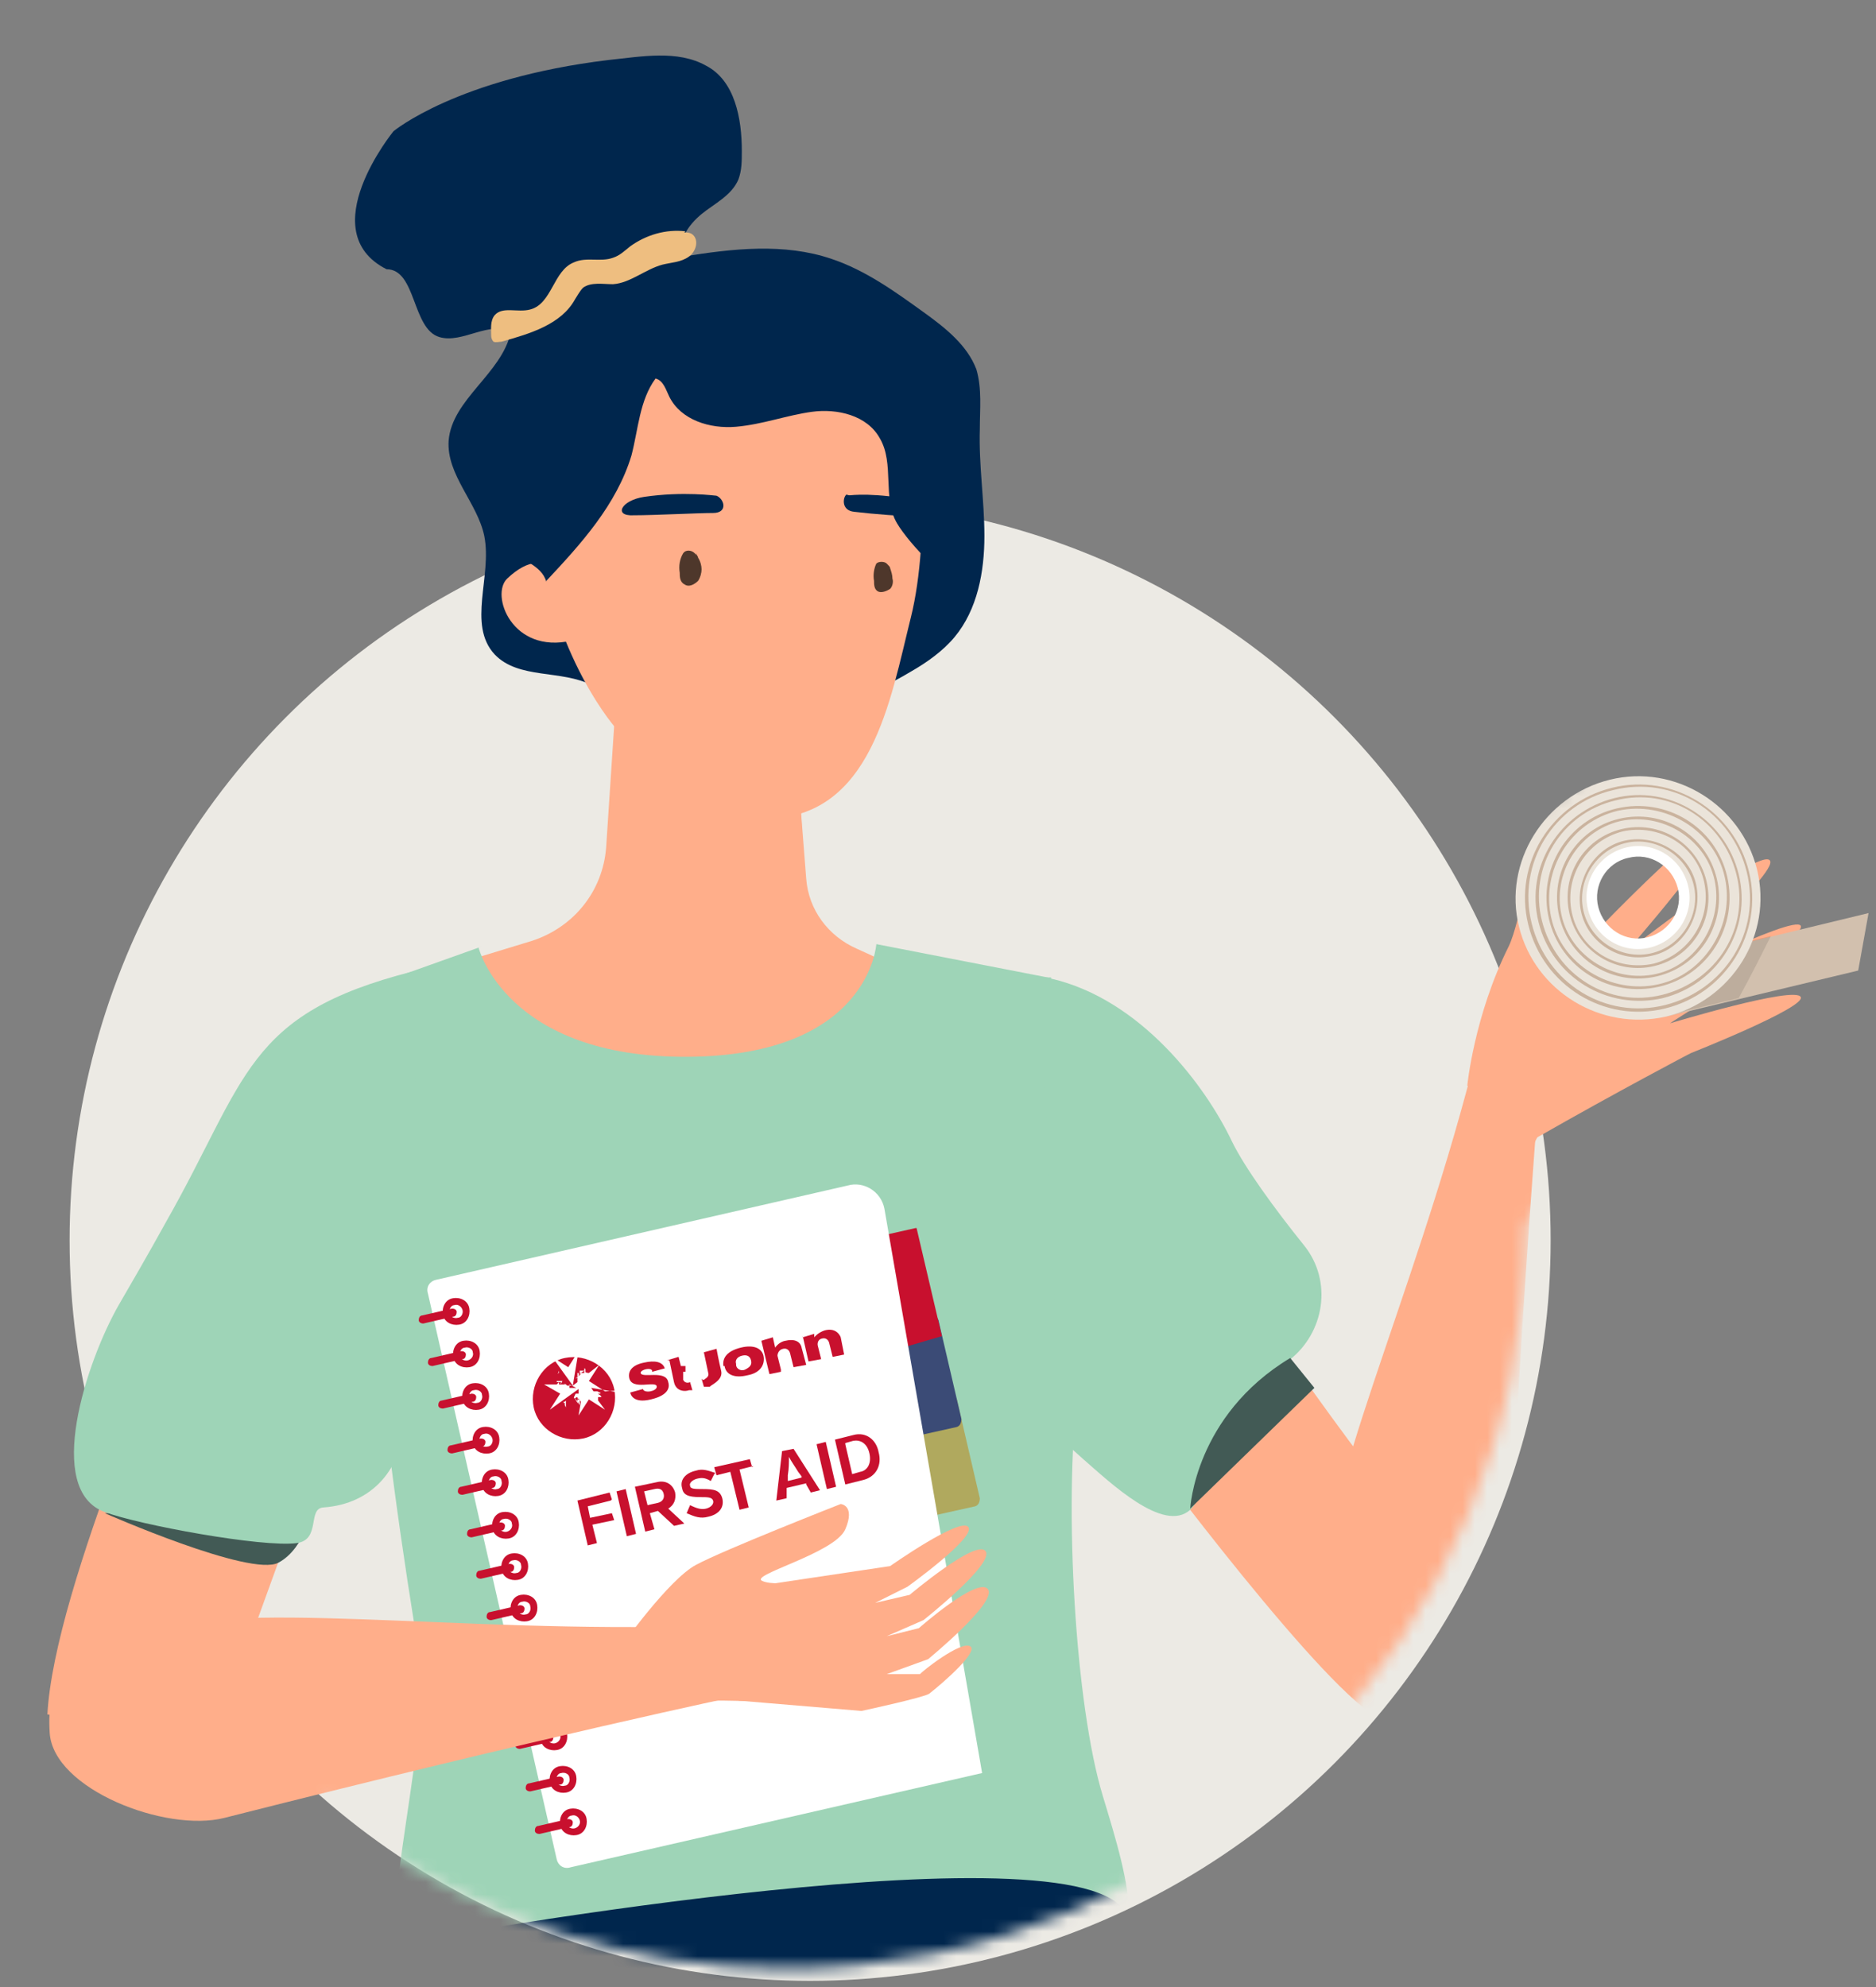
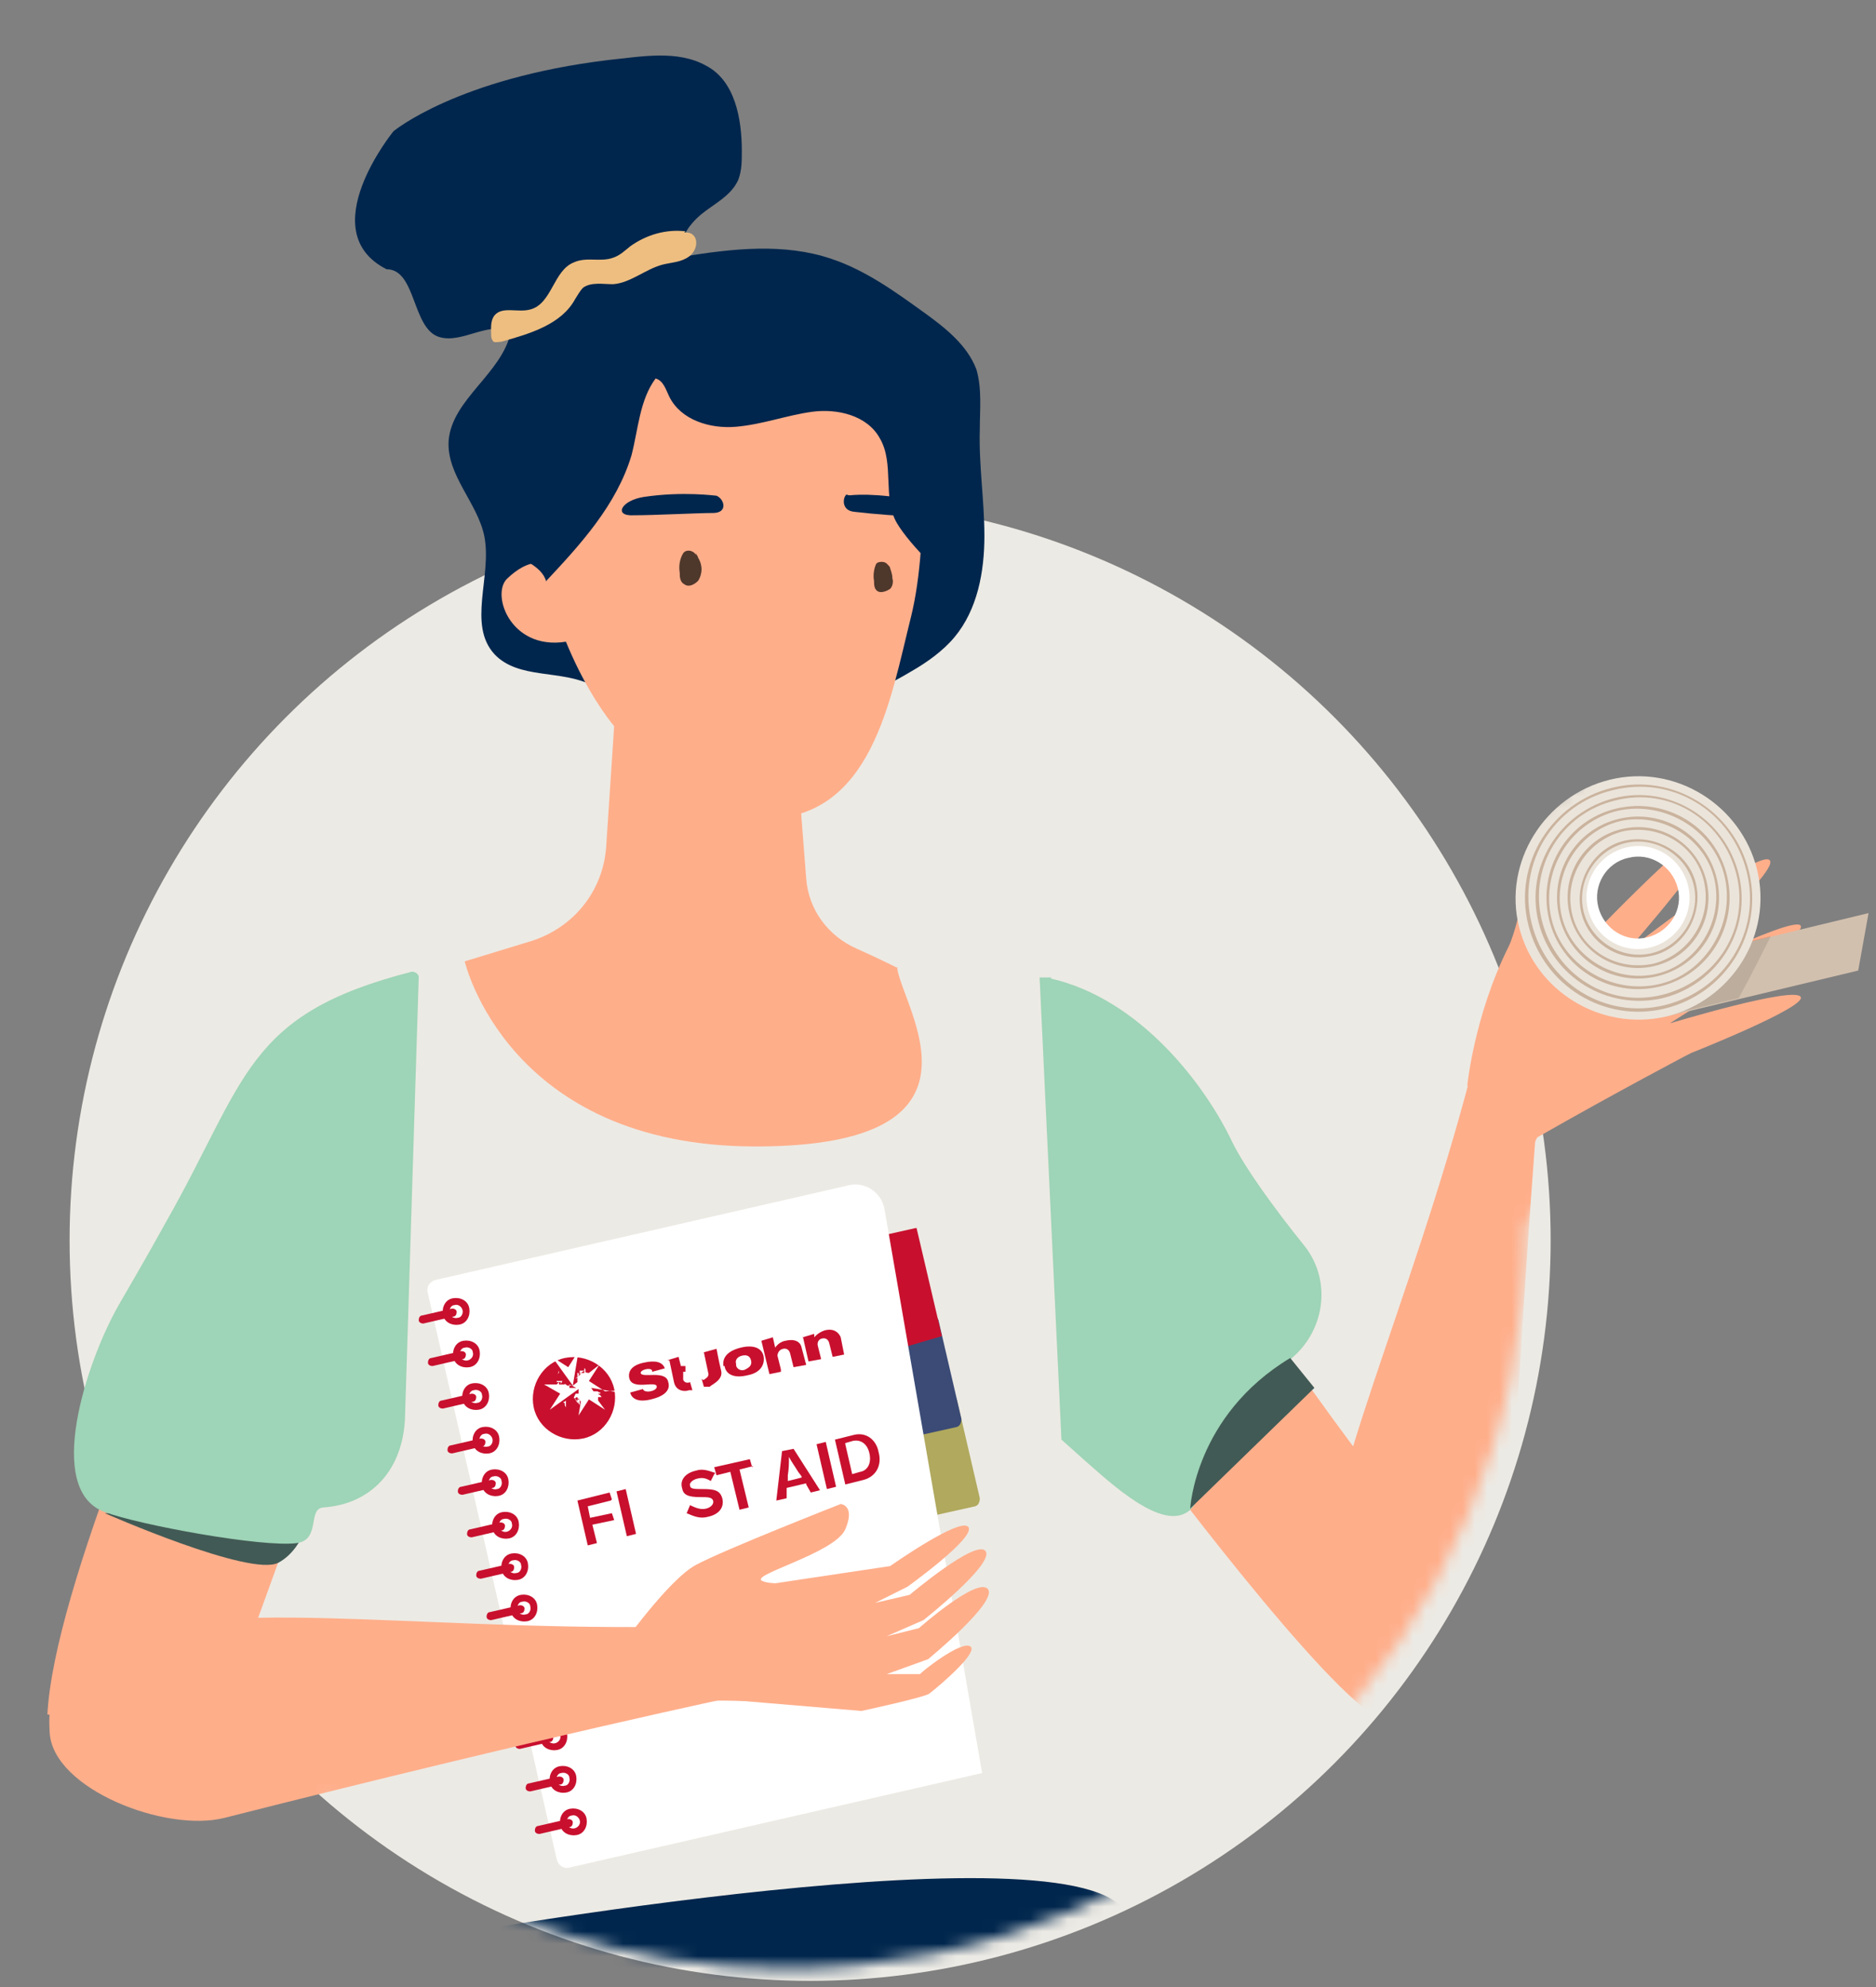
<svg xmlns="http://www.w3.org/2000/svg" width="152" height="161" viewBox="0 0 152 161" fill="none">
  <rect x="0" y="0" width="152" height="161" fill="#808080" stroke="none" />
  <g clip-path="url(#clip0_1_477)">
    <circle cx="65.639" cy="100.5" r="60" fill="#ECEAE4" />
    <mask id="mask0_1_477" style="mask-type:alpha" maskUnits="userSpaceOnUse" x="1" y="-2" width="155" height="162">
      <path d="M123.639 99.5C123.639 132.637 96.776 159.5 63.639 159.5C50.798 159.5 38.898 155.466 29.139 148.596C24.499 145.329 27.639 143 24.639 150.5C18.892 143.331 3.113 157.91 1.139 148.596C0.285 144.564 3.639 103.787 3.639 99.5C3.639 78.303 14.631 59.674 31.226 49C40.574 42.988 10.699 1 22.639 1C99.139 -12 78.827 40.976 85.639 43.662C98.667 48.799 109.464 58.363 116.178 70.5C117.422 72.749 140.688 52.086 141.639 54.5C142.88 57.648 159.532 69.836 155.139 78.5C150.025 88.588 123.639 95.322 123.639 99.5Z" fill="#C8102E" />
    </mask>
    <g mask="url(#mask0_1_477)">
      <path d="M119.258 86.745C114.321 105.748 106.775 121.398 107.614 128.664C108.452 135.93 108.266 137.607 112.365 139.284C116.463 140.961 121.866 134.253 122.146 129.223C123.45 102.395 124.847 86.745 124.847 86.745H119.258Z" fill="#FFAE8A" />
      <path d="M116.184 98.203L120.842 82.553C120.842 82.553 128.853 75.194 130.064 75.846C131.275 76.498 136.957 85.347 136.957 85.347C136.957 85.347 131.089 88.421 124.568 92.148C124.475 92.148 120.748 100.438 120.748 100.438L116.184 98.203Z" fill="#FFAE8A" />
      <path d="M118.885 87.956C118.885 87.956 119.444 82.273 122.239 76.684C123.264 74.541 123.916 68.579 125.22 69.418C126.617 70.163 124.754 77.243 125.22 77.615C125.686 77.988 129.225 76.032 129.225 76.032L125.872 81.621L118.978 88.049L118.885 87.956Z" fill="#FFAE8A" />
      <path d="M31.32 21.816C33.742 21.816 33.369 26.66 35.605 27.312C37.468 27.871 39.704 25.915 41.381 26.939C40.636 30.293 36.63 32.342 36.35 35.696C36.164 38.49 38.679 40.726 39.238 43.428C39.89 46.688 37.841 50.601 40.077 53.023C42.033 55.072 45.48 54.234 47.995 55.538C49.019 56.097 49.765 56.935 50.23 58.053C58.148 59.916 66.812 58.612 73.799 54.42C75.103 53.675 76.407 52.743 77.338 51.625C79.201 49.39 79.76 46.316 79.76 43.428C79.76 40.54 79.295 37.652 79.388 34.764C79.388 33.181 79.574 31.504 79.108 29.92C78.363 27.964 76.593 26.567 74.916 25.356C72.588 23.679 70.165 21.909 67.371 20.977C63.551 19.673 59.359 20.139 55.354 20.791C54.795 19.58 55.82 18.183 56.844 17.344C57.869 16.506 59.266 15.854 59.825 14.55C60.105 13.805 60.105 13.059 60.105 12.221C60.105 9.613 59.546 6.539 57.217 5.327C54.888 4.023 52 4.582 49.299 4.862C37.002 6.352 31.879 10.637 31.879 10.637C31.879 10.637 25.265 18.742 31.32 21.816Z" fill="#00264D" />
      <path d="M72.774 78.454C72.774 78.454 71.097 77.615 69.42 76.87C67.091 75.845 65.508 73.703 65.321 71.188L64.017 54.513L50.137 53.116L49.112 68.672C48.833 72.212 46.504 75.1 43.151 76.218L37.654 77.895C37.654 77.895 41.101 92.893 61.222 92.893C81.344 92.893 73.053 81.621 72.68 78.361L72.774 78.454Z" fill="#FFAE8A" />
      <path d="M64.763 63.828L65.228 71.281C65.228 71.281 53.305 71.747 50.044 59.264C46.784 46.781 64.763 63.828 64.763 63.828Z" fill="#FFAE8A" />
      <path d="M46.132 47.899C46.132 47.899 44.641 43.521 41.101 46.874C39.704 48.179 41.474 53.023 46.318 51.905C46.318 51.905 47.808 50.88 46.132 47.992V47.899Z" fill="#FFAE8A" />
      <path d="M55.447 18.835C55.633 18.835 55.82 18.835 56.006 18.928C56.658 19.301 56.472 20.326 55.82 20.791C55.168 21.257 54.422 21.257 53.677 21.443C52.28 21.816 51.069 22.934 49.672 23.027C48.833 23.027 47.902 22.841 47.249 23.306C46.97 23.586 46.784 23.959 46.597 24.238C45.48 26.287 42.964 27.033 40.636 27.685C40.449 27.685 40.17 27.778 39.983 27.685C39.89 27.592 39.797 27.405 39.797 27.219C39.797 26.66 39.704 26.008 40.077 25.542C40.729 24.797 41.94 25.356 42.964 25.076C44.734 24.611 44.828 21.909 46.504 21.257C47.529 20.791 48.647 21.257 49.672 20.884C50.23 20.698 50.603 20.326 51.069 19.953C52.373 19.021 53.957 18.556 55.54 18.742L55.447 18.835Z" fill="#EEBE80" />
-       <path d="M38.772 76.777C38.772 76.777 41.008 85.72 55.727 85.627C70.445 85.534 71.004 76.498 71.004 76.498L84.884 79.199C84.884 79.199 88.424 103.233 87.306 112.735C86.188 122.236 87.12 138.166 89.355 145.525C91.591 152.884 93.454 159.032 87.492 161.734C81.53 164.435 79.015 167.696 70.724 167.51C62.434 167.416 58.521 164.063 50.51 165.087C42.592 166.205 35.791 168.068 32.717 163.597C29.643 159.032 35.046 140.867 34.022 134.346C32.904 127.826 30.761 113.573 30.202 103.792C29.55 94.011 27.035 80.969 27.035 80.969L39.052 76.684L38.772 76.777Z" fill="#9ED4B7" />
      <path d="M73.519 113.759L76.873 113.014C77.152 113.014 77.431 113.107 77.525 113.387L79.388 121.398C79.388 121.678 79.294 121.957 79.015 122.05L75.661 122.795L73.612 113.759H73.519Z" fill="#B0A95E" />
      <path d="M72.029 107.332L75.382 106.586C75.662 106.586 75.941 106.68 76.034 106.959L77.897 114.97C77.897 115.25 77.804 115.529 77.525 115.622L74.171 116.368L72.122 107.332H72.029Z" fill="#3B4B76" />
      <path d="M72.494 109.381L70.445 100.345L74.171 99.507H74.264L76.314 108.263" fill="#C8102E" />
      <path d="M71.656 97.923C71.376 96.526 69.979 95.687 68.675 96.06L35.326 103.699C34.86 103.792 34.487 104.258 34.674 104.816L45.107 150.648C45.2 151.114 45.666 151.487 46.225 151.301L79.574 143.662" fill="white" />
      <path d="M37.189 107.332C36.63 107.425 35.978 107.145 35.885 106.493C35.792 105.934 36.071 105.282 36.723 105.189C37.282 105.096 37.934 105.375 38.027 106.027C38.12 106.586 37.841 107.238 37.189 107.332ZM36.816 105.748C36.537 105.748 36.35 106.121 36.444 106.4C36.444 106.68 36.816 106.866 37.096 106.773C37.375 106.773 37.562 106.4 37.468 106.121C37.375 105.841 37.096 105.655 36.816 105.748Z" fill="#C8102E" />
      <path d="M34.301 107.239L36.723 106.68C36.909 106.68 37.002 106.493 37.002 106.307C37.002 106.121 36.816 106.028 36.63 106.028L34.208 106.587C34.021 106.587 33.928 106.773 33.928 106.959C33.928 107.145 34.114 107.239 34.301 107.239Z" fill="#C8102E" />
      <path d="M38.027 110.778C37.468 110.872 36.816 110.592 36.723 109.94C36.63 109.381 36.909 108.729 37.561 108.636C38.12 108.543 38.772 108.822 38.866 109.474C38.959 110.033 38.679 110.685 38.027 110.778ZM37.655 109.195C37.375 109.195 37.189 109.567 37.282 109.847C37.282 110.126 37.655 110.313 37.934 110.219C38.214 110.126 38.4 109.847 38.307 109.567C38.307 109.288 37.934 109.102 37.655 109.195Z" fill="#C8102E" />
      <path d="M35.046 110.685L37.468 110.126C37.655 110.126 37.748 109.94 37.748 109.754C37.748 109.567 37.562 109.474 37.375 109.474L34.953 110.033C34.767 110.033 34.674 110.219 34.674 110.406C34.674 110.592 34.86 110.685 35.046 110.685Z" fill="#C8102E" />
      <path d="M38.772 114.225C38.213 114.318 37.561 114.039 37.468 113.387C37.375 112.828 37.654 112.176 38.306 112.082C38.865 111.989 39.517 112.269 39.611 112.921C39.704 113.48 39.424 114.132 38.772 114.225ZM38.4 112.641C38.12 112.641 37.934 113.014 38.027 113.293C38.027 113.573 38.4 113.759 38.679 113.666C38.959 113.666 39.145 113.293 39.052 113.014C39.052 112.734 38.679 112.548 38.4 112.641Z" fill="#C8102E" />
      <path d="M35.885 114.132L38.307 113.573C38.493 113.573 38.586 113.387 38.586 113.2C38.586 113.014 38.4 112.921 38.214 112.921L35.791 113.48C35.605 113.48 35.512 113.666 35.512 113.852C35.512 114.039 35.698 114.132 35.885 114.132Z" fill="#C8102E" />
      <path d="M39.611 117.765C39.052 117.858 38.4 117.579 38.307 116.927C38.214 116.368 38.493 115.716 39.145 115.622C39.704 115.529 40.356 115.809 40.449 116.461C40.543 117.02 40.263 117.672 39.611 117.765ZM39.238 116.181C38.959 116.181 38.773 116.554 38.866 116.833C38.866 117.113 39.238 117.299 39.518 117.206C39.797 117.206 39.984 116.833 39.891 116.554C39.797 116.275 39.518 116.088 39.238 116.181Z" fill="#C8102E" />
      <path d="M36.63 117.765L39.052 117.206C39.238 117.206 39.331 117.02 39.331 116.833C39.331 116.647 39.145 116.554 38.959 116.554L36.537 117.113C36.35 117.113 36.257 117.299 36.257 117.486C36.257 117.672 36.443 117.765 36.63 117.765Z" fill="#C8102E" />
      <path d="M40.356 121.212C39.797 121.305 39.145 121.025 39.052 120.373C38.959 119.814 39.238 119.162 39.89 119.069C40.449 118.976 41.101 119.255 41.194 119.907C41.288 120.466 41.008 121.118 40.356 121.212ZM39.983 119.628C39.704 119.628 39.518 120.001 39.611 120.28C39.704 120.559 39.983 120.746 40.263 120.653C40.542 120.653 40.729 120.28 40.636 120.001C40.636 119.721 40.263 119.535 39.983 119.628Z" fill="#C8102E" />
      <path d="M37.468 121.118L39.891 120.56C40.077 120.56 40.17 120.373 40.17 120.187C40.17 120.001 39.984 119.907 39.797 119.907L37.375 120.466C37.189 120.466 37.096 120.653 37.096 120.839C37.096 121.025 37.282 121.118 37.468 121.118Z" fill="#C8102E" />
      <path d="M41.194 124.659C40.635 124.752 39.983 124.472 39.89 123.82C39.797 123.261 40.077 122.609 40.729 122.516C41.288 122.423 41.94 122.702 42.033 123.354C42.126 123.913 41.846 124.565 41.194 124.659ZM40.822 123.075C40.542 123.075 40.356 123.448 40.449 123.727C40.449 124.006 40.822 124.193 41.101 124.1C41.381 124.006 41.567 123.727 41.474 123.448C41.474 123.168 41.101 122.982 40.822 123.075Z" fill="#C8102E" />
      <path d="M38.214 124.565L40.636 124.006C40.822 124.006 40.915 123.82 40.915 123.634C40.915 123.447 40.729 123.354 40.542 123.354L38.12 123.913C37.934 123.913 37.841 124.099 37.841 124.286C37.841 124.472 38.027 124.565 38.214 124.565Z" fill="#C8102E" />
      <path d="M41.94 128.012C41.381 128.105 40.729 127.826 40.636 127.174C40.543 126.615 40.822 125.963 41.474 125.87C42.033 125.776 42.685 126.056 42.778 126.708C42.871 127.267 42.592 127.919 41.94 128.012ZM41.567 126.428C41.288 126.428 41.102 126.801 41.195 127.081C41.195 127.36 41.567 127.546 41.847 127.453C42.126 127.453 42.312 127.081 42.219 126.801C42.219 126.522 41.847 126.335 41.567 126.428Z" fill="#C8102E" />
      <path d="M38.959 127.919L41.381 127.36C41.567 127.36 41.66 127.174 41.66 126.987C41.66 126.801 41.474 126.708 41.287 126.708L38.865 127.267C38.679 127.267 38.586 127.453 38.586 127.639C38.586 127.826 38.772 127.919 38.959 127.919Z" fill="#C8102E" />
      <path d="M42.685 131.366C42.126 131.459 41.474 131.179 41.381 130.527C41.288 129.968 41.567 129.316 42.219 129.223C42.778 129.13 43.43 129.409 43.523 130.061C43.617 130.62 43.337 131.272 42.685 131.366ZM42.312 129.782C42.033 129.782 41.846 130.155 41.94 130.434C41.94 130.714 42.312 130.9 42.592 130.807C42.871 130.807 43.057 130.434 42.964 130.155C42.964 129.875 42.592 129.689 42.312 129.782Z" fill="#C8102E" />
      <path d="M39.797 131.273L42.219 130.714C42.406 130.714 42.499 130.527 42.499 130.341C42.499 130.155 42.312 130.062 42.126 130.062L39.704 130.62C39.518 130.62 39.425 130.807 39.425 130.993C39.425 131.179 39.611 131.273 39.797 131.273Z" fill="#C8102E" />
      <path d="M43.523 134.812C42.964 134.906 42.312 134.626 42.219 133.974C42.126 133.415 42.405 132.763 43.057 132.67C43.616 132.577 44.269 132.856 44.362 133.508C44.455 134.067 44.175 134.719 43.523 134.812ZM43.151 133.229C42.871 133.229 42.685 133.601 42.778 133.881C42.871 134.16 43.151 134.347 43.43 134.253C43.709 134.253 43.896 133.881 43.803 133.601C43.709 133.322 43.43 133.136 43.151 133.229Z" fill="#C8102E" />
      <path d="M40.542 134.812L42.964 134.253C43.151 134.253 43.244 134.067 43.244 133.881C43.244 133.694 43.058 133.601 42.871 133.601L40.449 134.16C40.263 134.16 40.17 134.347 40.17 134.533C40.17 134.719 40.356 134.812 40.542 134.812Z" fill="#C8102E" />
      <path d="M44.269 138.352C43.71 138.445 43.058 138.166 42.965 137.514C42.871 136.955 43.151 136.303 43.803 136.21C44.362 136.116 45.014 136.396 45.107 137.048C45.2 137.607 44.921 138.259 44.269 138.352ZM43.896 136.769C43.617 136.769 43.43 137.141 43.523 137.421C43.617 137.7 43.896 137.886 44.176 137.793C44.455 137.7 44.641 137.421 44.548 137.141C44.455 136.862 44.176 136.675 43.896 136.769Z" fill="#C8102E" />
      <path d="M41.381 138.259L43.803 137.7C43.989 137.7 44.082 137.514 44.082 137.328C44.082 137.141 43.896 137.048 43.709 137.048L41.288 137.607C41.101 137.607 41.008 137.793 41.008 137.98C41.008 138.166 41.194 138.259 41.381 138.259Z" fill="#C8102E" />
      <path d="M45.107 141.799C44.548 141.892 43.896 141.613 43.803 140.961C43.71 140.402 43.989 139.75 44.641 139.656C45.2 139.563 45.852 139.843 45.945 140.495C46.039 141.054 45.759 141.706 45.107 141.799ZM44.734 140.215C44.455 140.215 44.269 140.588 44.362 140.867C44.362 141.147 44.734 141.333 45.014 141.24C45.293 141.147 45.48 140.867 45.386 140.588C45.386 140.308 45.014 140.122 44.734 140.215Z" fill="#C8102E" />
      <path d="M42.126 141.706L44.548 141.147C44.734 141.147 44.828 140.96 44.828 140.774C44.828 140.588 44.641 140.495 44.455 140.495L42.033 141.054C41.847 141.054 41.754 141.24 41.754 141.426C41.754 141.612 41.94 141.706 42.126 141.706Z" fill="#C8102E" />
      <path d="M45.852 145.245C45.293 145.339 44.641 145.059 44.548 144.407C44.455 143.848 44.734 143.196 45.386 143.103C45.945 143.01 46.597 143.289 46.691 143.941C46.784 144.5 46.504 145.152 45.852 145.245ZM45.48 143.662C45.2 143.662 45.014 144.034 45.107 144.314C45.107 144.593 45.48 144.78 45.759 144.687C46.038 144.687 46.225 144.314 46.132 144.034C46.132 143.755 45.759 143.569 45.48 143.662Z" fill="#C8102E" />
      <path d="M42.965 145.152L45.386 144.593C45.573 144.593 45.666 144.407 45.666 144.221C45.666 144.035 45.48 143.941 45.293 143.941L42.871 144.5C42.685 144.5 42.592 144.687 42.592 144.873C42.592 145.059 42.778 145.152 42.965 145.152Z" fill="#C8102E" />
      <path d="M46.69 148.692C46.132 148.785 45.479 148.506 45.386 147.854C45.293 147.295 45.572 146.643 46.225 146.55C46.783 146.457 47.436 146.736 47.529 147.388C47.622 147.947 47.343 148.599 46.69 148.692ZM46.318 147.109C46.038 147.109 45.852 147.481 45.945 147.761C45.945 148.04 46.318 148.226 46.597 148.133C46.877 148.04 47.063 147.761 46.97 147.481C46.877 147.202 46.597 147.015 46.318 147.109Z" fill="#C8102E" />
      <path d="M43.709 148.599L46.132 148.04C46.318 148.04 46.411 147.854 46.411 147.668C46.411 147.481 46.225 147.388 46.038 147.388L43.616 147.947C43.43 147.947 43.337 148.133 43.337 148.32C43.337 148.506 43.523 148.599 43.709 148.599Z" fill="#C8102E" />
      <path d="M67.638 103.813L42.537 109.793L45.149 120.758L70.25 114.778L67.638 103.813Z" fill="white" />
      <path d="M43.244 114.039C42.871 112.269 43.989 110.406 45.759 110.033C47.529 109.661 49.392 110.778 49.765 112.548C50.138 114.318 49.02 116.181 47.25 116.554C45.48 116.927 43.617 115.809 43.244 114.039Z" fill="#C8102E" />
      <path d="M46.784 113.666H46.971C46.971 113.666 46.971 113.666 46.877 113.666L46.505 113.201M46.971 113.387V113.573C46.971 113.666 46.971 113.759 46.971 113.759V113.853L46.784 113.573V113.294M46.971 113.48C46.971 113.48 46.971 113.48 46.971 113.387V113.48ZM47.157 113.294H47.064H47.157ZM45.759 113.853V113.666H45.666C45.666 113.666 45.666 113.666 45.666 113.573H45.759H45.853H45.759L45.853 113.48V114.039L45.759 113.853ZM46.784 114.132C46.784 114.132 46.784 114.039 46.784 113.946C46.784 113.946 46.784 113.946 46.784 113.853V113.946V114.318V114.132ZM46.411 113.946H46.318H46.411ZM46.691 112.455H46.132C46.132 112.362 46.132 112.269 46.132 112.269C46.132 112.269 46.132 112.269 46.132 112.176M45.48 111.99H45.107V111.896C45.107 111.896 45.107 111.896 45.2 111.896C45.2 111.896 45.294 111.896 45.387 111.896C45.387 111.896 45.48 111.896 45.573 111.896L45.48 112.083C45.48 112.083 45.48 112.083 45.387 112.083M45.2 111.617V111.524V111.617ZM45.387 111.617C45.387 111.431 45.387 111.524 45.387 111.524V111.617ZM45.2 111.337C45.2 111.244 45.2 111.244 45.2 111.244H45.294V111.058M45.294 110.872C45.294 110.872 45.294 110.872 45.294 110.965V110.872ZM46.784 111.617V111.524V111.431C46.784 111.431 46.784 111.431 46.784 111.524C46.784 111.431 46.784 111.431 46.784 111.431V111.244H46.877C46.877 111.244 46.877 111.244 46.877 111.337H47.064L46.598 111.71M46.971 111.058C46.971 111.058 46.971 111.058 47.157 111.058H47.343L47.064 111.244H46.971M49.02 112.735L47.716 111.896L48.554 110.592L47.716 111.244C47.716 111.244 47.436 111.244 47.436 111.151C47.436 111.151 47.436 111.151 47.436 111.058C47.436 111.058 47.436 111.058 47.436 111.151C47.436 111.151 47.436 111.058 47.436 110.965C47.436 110.965 47.436 110.872 47.343 110.872V110.965C47.343 111.058 47.343 111.058 47.343 111.058V111.244C47.343 111.244 47.343 111.337 47.343 111.244V111.151C47.343 111.151 47.343 111.151 47.343 111.244C47.343 111.244 47.343 111.244 47.25 111.244C47.25 111.244 47.25 111.244 47.25 111.151C47.25 111.151 47.25 111.151 47.25 111.244C47.25 111.244 47.157 111.244 47.064 111.244C47.064 111.244 47.064 111.244 46.971 111.337V111.431V111.337C46.971 111.337 46.971 111.244 46.971 111.151V111.244L46.877 111.431C46.877 111.431 46.877 111.431 46.877 111.524H46.784C46.784 111.617 46.784 111.617 46.784 111.71C46.784 111.71 46.784 111.71 46.784 111.803V111.99L46.411 112.269L46.877 109.474L46.039 110.779L44.735 109.94L46.411 112.269H46.039H45.946C45.946 112.269 45.946 112.269 45.853 112.176L45.666 112.083H45.573C45.573 112.083 45.573 112.176 45.573 112.083C45.573 112.083 45.573 112.083 45.666 112.083C45.666 112.083 45.759 112.083 45.759 112.176C45.759 112.176 45.666 112.176 45.573 112.176H45.387C45.387 112.176 45.387 112.176 45.387 112.269V112.176C45.387 112.176 45.387 112.176 45.294 112.176C45.294 112.176 45.294 112.176 45.294 112.083C45.294 112.083 45.294 112.083 45.294 111.99C45.294 111.99 45.294 112.083 45.294 111.99L45.107 112.176C45.107 112.176 45.107 112.176 45.014 112.176H44.083L45.387 112.921L44.548 114.225L46.877 112.548V112.921H46.784H46.691C46.691 112.921 46.598 112.921 46.598 113.014L46.505 113.201V113.294C46.505 113.294 46.505 113.294 46.598 113.294C46.598 113.294 46.691 113.201 46.784 113.201C46.784 113.107 46.784 113.014 46.784 113.014C46.784 113.014 46.784 113.107 46.784 113.014V112.921V113.014V113.201V113.294H46.877H46.971C46.971 113.201 46.877 113.294 46.877 113.294H46.784V113.387C46.784 113.294 46.784 113.294 46.784 113.294V113.387H46.971C46.971 113.387 46.971 113.387 46.877 113.387H46.784H46.877H46.971C46.971 113.387 46.971 113.48 47.064 113.573L46.877 114.691L47.716 113.387L49.02 114.225L48.461 113.48C48.461 113.48 48.461 113.48 48.461 113.387V113.107C48.461 113.107 48.461 113.107 48.461 113.201C48.461 113.201 48.461 113.201 48.461 113.294H48.554H48.647H48.554H48.461C48.461 113.201 48.461 113.201 48.461 113.201C48.461 113.294 48.461 113.294 48.461 113.294C48.461 113.294 48.461 113.387 48.461 113.294C48.461 113.201 48.461 113.294 48.461 113.294V113.201H48.554C48.554 113.201 48.554 113.201 48.647 113.201C48.647 113.201 48.647 113.201 48.74 113.201C48.74 113.201 48.647 113.014 48.554 113.014L48.461 112.921H48.368H48.461C48.461 112.921 48.554 112.921 48.647 112.921V112.828H48.554C48.554 112.828 48.461 112.735 48.368 112.735H48.275C48.275 112.735 48.275 112.735 48.181 112.735C48.088 112.735 48.181 112.735 48.181 112.735H48.088L47.902 112.455L50.697 112.921L50.417 112.642L49.02 112.735Z" fill="white" />
      <path d="M52.839 111.151L53.864 110.872C53.677 110.313 53.025 110.219 52.187 110.406C51.255 110.592 50.883 111.058 50.976 111.617C51.162 112.735 53.212 111.803 53.212 112.362C53.212 112.735 52.187 112.921 52.094 112.548L51.069 112.828C51.069 112.921 51.255 113.759 52.746 113.387C54.329 113.014 54.236 112.269 54.143 111.989C53.957 110.965 52.001 111.71 51.907 111.244C51.907 110.965 52.746 110.778 52.839 111.058" fill="#C8102E" />
      <path d="M54.05 110.22L54.981 109.94L55.168 110.685H55.54V111.151H55.354V111.803C55.54 112.176 55.913 111.99 55.913 111.99L56.099 112.642H55.82C55.633 112.735 54.795 112.828 54.609 111.99C54.516 111.524 54.236 110.22 54.236 110.22" fill="#C8102E" />
      <path d="M56.845 111.71L57.031 112.362H57.497C57.683 112.176 58.614 111.803 58.428 111.058C58.242 110.313 58.056 109.288 58.056 109.288L57.031 109.568L57.404 111.337C57.404 111.617 57.124 111.71 57.031 111.803H56.938" fill="#C8102E" />
      <path d="M59.639 110.592C59.639 110.872 60.012 111.151 60.384 110.965C60.757 110.779 60.943 110.592 60.85 110.22C60.757 109.847 60.478 109.754 60.105 109.847C59.732 109.94 59.546 110.22 59.639 110.499M58.614 110.685C58.521 110.033 58.894 109.474 60.012 109.195C61.13 108.915 61.782 109.288 61.875 109.94C61.968 110.592 61.595 111.244 60.571 111.431C59.453 111.71 58.801 111.338 58.708 110.685" fill="#C8102E" />
      <path d="M63.272 110.965L62.993 109.847C62.993 109.847 62.993 109.381 63.459 109.288C63.925 109.195 64.018 109.661 64.018 109.661L64.297 110.778L65.322 110.592L64.949 109.195C64.949 109.195 64.856 108.356 63.645 108.636C63.086 108.729 62.807 109.195 62.807 109.195L62.62 108.356L61.689 108.636L62.341 111.337L63.272 111.151V110.965Z" fill="#C8102E" />
      <path d="M65.042 108.356L65.974 108.077V108.356C65.974 108.356 66.254 107.984 66.812 107.798C67.837 107.518 68.117 108.356 68.117 108.356L68.396 109.754L67.465 109.94L67.185 108.822C67.185 108.822 67.092 108.356 66.626 108.45C66.16 108.543 66.253 109.009 66.253 109.009L66.533 110.126L65.508 110.313L65.042 108.263V108.356Z" fill="#C8102E" />
      <path d="M49.485 121.584L47.622 122.05L47.809 122.982L49.578 122.609L49.765 123.168L47.995 123.54L48.367 125.031L47.622 125.217L46.784 121.584L49.392 120.932L49.578 121.491L49.485 121.584Z" fill="#C8102E" />
      <path d="M51.535 124.286L50.789 124.472L49.951 120.839L50.696 120.653L51.535 124.286Z" fill="#C8102E" />
-       <path d="M54.516 123.541L53.305 122.423L52.653 122.609L53.025 123.913L52.28 124.099L51.441 120.466L53.212 120.094C53.957 119.908 54.516 120.28 54.702 120.932C54.795 121.491 54.609 121.957 54.143 122.236L55.447 123.447L54.609 123.634L54.516 123.541ZM52.466 121.957L53.305 121.771C53.677 121.677 53.864 121.398 53.77 121.025C53.677 120.653 53.398 120.56 53.025 120.653L52.187 120.839L52.466 121.957Z" fill="#C8102E" />
      <path d="M57.869 119.442L57.59 120.001C57.124 119.721 56.844 119.721 56.472 119.814C56.099 119.908 55.82 120.187 55.913 120.373C55.913 120.653 56.285 120.653 56.938 120.653C57.869 120.653 58.335 120.746 58.521 121.398C58.708 122.143 58.242 122.702 57.403 122.889C56.751 123.075 56.285 122.889 55.633 122.609L55.913 121.957C56.472 122.236 56.844 122.33 57.217 122.236C57.59 122.143 57.869 121.864 57.776 121.584C57.683 121.305 57.31 121.305 56.751 121.305C55.727 121.305 55.354 121.119 55.261 120.56C55.075 119.908 55.54 119.349 56.379 119.162C56.938 118.976 57.403 119.162 57.962 119.349L57.869 119.442Z" fill="#C8102E" />
      <path d="M61.036 118.79L59.919 119.069L60.664 122.143L59.919 122.33L59.173 119.255L58.055 119.535L57.869 118.883L60.757 118.231L60.943 118.883L61.036 118.79Z" fill="#C8102E" />
      <path d="M65.321 120.187L63.738 120.56V121.398L62.899 121.584L63.365 117.579L64.297 117.392L66.439 120.746L65.694 120.932L65.321 120.28V120.187ZM64.949 119.628L64.669 119.255C64.39 118.79 64.11 118.417 63.924 118.044C63.924 118.51 63.924 118.976 63.831 119.535V120.001L64.949 119.721V119.628Z" fill="#C8102E" />
      <path d="M67.743 120.467L66.998 120.653L66.16 117.02L66.905 116.833L67.743 120.467Z" fill="#C8102E" />
      <path d="M71.19 117.672C71.47 118.696 71.004 119.628 69.979 119.907L68.489 120.28L67.65 116.647L69.141 116.274C70.165 115.995 71.004 116.647 71.19 117.672ZM68.489 117.02L69.048 119.442L69.7 119.255C70.259 119.162 70.631 118.603 70.445 117.765C70.259 116.926 69.7 116.647 69.141 116.74L68.489 116.926V117.02Z" fill="#C8102E" />
      <path d="M19.024 138.352C19.117 138.166 19.024 136.489 19.024 136.303L29.457 107.518L16.229 100.904C14.459 106.307 4.398 128.478 3.84 138.911C7.193 139.563 14.832 138.725 18.93 138.352H19.024Z" fill="#FFAE8A" />
      <path d="M57.217 131.738C36.816 132.39 18.278 129.409 11.851 132.483C5.33 135.464 3.746 135.837 4.026 140.401C4.305 144.966 13.434 148.506 18.185 147.295C44.269 140.681 59.825 137.42 59.825 137.42L57.217 131.831V131.738Z" fill="#FFAE8A" />
      <path d="M25.358 122.236L8.497 122.609C8.497 122.609 20.328 127.826 22.564 126.615C24.799 125.404 25.265 122.143 25.265 122.143L25.358 122.236Z" fill="#425A55" />
      <path d="M98.205 100.811C98.205 100.811 107.614 115.25 115.066 124.099C118.699 128.385 112.271 139.377 111.899 139.284C107.614 137.514 92.709 117.485 92.336 116.927C91.777 116.181 95.876 109.474 95.876 109.474L98.298 100.904L98.205 100.811Z" fill="#FFAE8A" />
      <path d="M85.163 79.292C92.429 80.969 97.646 87.956 99.788 92.427C100.813 94.57 103.328 98.016 105.657 100.904C107.986 103.792 107.334 107.984 104.446 110.219C103.421 110.965 102.304 111.896 100.999 113.014C98.671 114.97 97.925 120.932 96.435 122.33C94.292 124.286 89.914 120.094 87.772 118.231L86.002 116.647L84.232 79.199H85.163V79.292Z" fill="#9ED4B7" />
      <path d="M33.929 79.199C33.929 78.919 33.649 78.733 33.37 78.733C19.862 82.18 20.049 87.397 13.435 99.041C11.944 101.742 10.64 103.978 9.615 105.748C7.007 110.313 3.56 120.746 8.497 122.516C11.199 123.54 21.26 125.404 24.054 125.031C26.01 124.751 24.893 122.236 26.197 122.143C30.202 121.864 32.624 118.976 32.811 114.97L33.929 79.106V79.199Z" fill="#9ED4B7" />
      <path d="M127.362 77.522C127.362 77.522 137.796 66.437 138.914 67.089C140.031 67.741 131.741 77.15 131.741 77.15C131.741 77.15 142.453 68.766 143.385 69.697C144.317 70.629 133.511 80.037 133.511 80.037C133.511 80.037 145.341 74.076 145.9 75.007C146.459 75.939 135.281 82.925 135.281 82.925C135.281 82.925 145.434 79.851 145.9 80.783C146.366 81.621 136.957 85.347 136.957 85.347L130.809 87.862L127.362 77.522Z" fill="#FFAE8A" />
      <path d="M55.633 137.793C64.204 137.7 68.954 138.445 68.954 138.445L67.743 127.826C67.743 127.826 62.992 128.664 61.782 128.105C60.571 127.639 67.65 125.869 68.489 123.913C69.327 121.957 68.116 121.864 68.116 121.864C68.116 121.864 58.614 125.59 56.379 126.801C54.143 128.012 50.324 133.415 50.324 133.415L55.54 137.7L55.633 137.793Z" fill="#FFAE8A" />
      <path d="M62.154 128.384L72.122 126.894C72.122 126.894 77.804 122.888 78.456 123.727C79.108 124.565 73.519 128.571 73.519 128.571L70.911 129.875L73.706 129.223C73.706 129.223 79.108 124.658 79.854 125.683C80.599 126.708 74.823 131.272 74.823 131.272L71.842 132.576L74.451 131.924C74.451 131.924 79.202 127.732 80.04 128.757C80.878 129.782 75.196 134.439 75.196 134.439L71.842 135.65H74.544C74.544 135.557 77.897 132.856 78.643 133.415C79.202 133.881 76.593 136.209 75.289 137.234C74.916 137.514 70.259 138.538 69.793 138.631L59.825 137.793L61.968 128.291L62.154 128.384Z" fill="#FFAE8A" />
      <path d="M104.539 110.033L106.496 112.455L96.435 122.236C96.435 122.236 96.808 114.691 104.539 110.033Z" fill="#425A55" />
      <path d="M56.379 45.011C56.379 45.011 56.379 44.918 56.285 44.825C56.006 44.545 55.54 44.545 55.354 44.825C55.074 45.291 54.981 45.849 55.074 46.408C55.074 46.688 55.074 47.154 55.447 47.34C55.82 47.62 56.285 47.34 56.565 47.06C56.751 46.781 56.844 46.408 56.844 46.129C56.844 45.849 56.751 45.477 56.565 45.197C56.565 45.104 56.472 45.011 56.379 44.825" fill="#4E372B" />
      <path d="M71.936 45.757C71.936 45.757 71.936 45.757 71.842 45.663C71.656 45.477 71.19 45.477 71.004 45.663C70.818 46.036 70.725 46.595 70.818 47.061C70.818 47.34 70.818 47.713 71.097 47.899C71.377 48.085 71.842 47.899 72.122 47.713C72.308 47.526 72.401 47.154 72.308 46.874C72.308 46.595 72.215 46.316 72.122 46.036C72.122 45.943 72.029 45.85 71.936 45.757Z" fill="#4E372B" />
      <path d="M58.056 40.167C57.962 40.167 55.354 39.795 52.187 40.26C50.324 40.54 49.672 41.844 51.349 41.751C53.025 41.751 56.565 41.565 57.776 41.565C58.987 41.565 58.708 40.447 58.056 40.167Z" fill="#00264D" />
      <path d="M68.582 40.167C68.675 40.167 69.979 39.888 73.146 40.353C75.01 40.633 76.5 42.03 74.73 41.937C73.053 41.937 70.818 41.751 69.234 41.564C68.116 41.471 68.302 40.353 68.582 40.167Z" fill="#00264D" />
      <path d="M135.001 82.367L150.558 78.64L151.396 73.983L139.845 76.777L135.001 82.367Z" fill="#D2C0AE" />
      <g opacity="0.1">
        <path d="M143.478 75.846L139.845 76.684L135.001 82.273L140.87 80.876C141.801 79.199 142.64 77.522 143.478 75.846Z" fill="black" />
      </g>
      <path d="M135.001 82.366C129.691 83.577 124.381 80.317 123.077 75.1C121.773 69.884 125.126 64.481 130.436 63.177C135.746 61.872 141.056 65.226 142.36 70.443C143.664 75.752 140.311 81.062 135.001 82.366ZM131.834 69.138C129.877 69.604 128.573 71.654 129.039 73.61C129.505 75.566 131.554 76.87 133.51 76.404C135.467 75.939 136.771 73.889 136.305 71.933C135.839 69.977 133.79 68.673 131.834 69.138Z" fill="#EBE4DA" />
      <path d="M133.697 76.777C131.461 77.336 129.226 75.939 128.667 73.703C128.108 71.467 129.505 69.232 131.741 68.673C133.977 68.114 136.212 69.511 136.771 71.747C137.33 73.983 135.933 76.218 133.697 76.777ZM131.927 69.511C130.157 69.884 129.039 71.747 129.505 73.517C129.971 75.287 131.741 76.405 133.511 75.939C135.281 75.473 136.399 73.703 135.933 71.933C135.467 70.163 133.697 69.045 131.927 69.511Z" fill="white" />
      <path d="M134.256 79.106C130.716 79.944 127.176 77.802 126.337 74.262C125.499 70.722 127.642 67.182 131.181 66.344C134.721 65.505 138.261 67.648 139.1 71.188C139.938 74.728 137.795 78.268 134.256 79.106ZM131.275 66.53C127.828 67.369 125.779 70.815 126.524 74.169C127.269 77.522 130.809 79.665 134.162 78.92C137.516 78.174 139.659 74.635 138.913 71.281C138.168 67.927 134.628 65.785 131.275 66.53Z" fill="#CAB39E" />
      <path d="M134.069 78.268C130.995 79.013 127.921 77.15 127.176 74.076C126.431 71.002 128.294 67.928 131.368 67.182C134.442 66.437 137.516 68.3 138.261 71.374C139.007 74.448 137.144 77.522 134.069 78.268ZM131.461 67.369C128.573 68.114 126.71 71.002 127.362 73.983C128.014 76.963 130.995 78.734 133.976 78.081C136.864 77.336 138.727 74.448 138.075 71.467C137.423 68.487 134.442 66.717 131.461 67.369Z" fill="#CAB39E" />
      <path d="M133.883 77.429C131.275 78.081 128.666 76.404 128.108 73.889C127.549 71.374 129.132 68.673 131.647 68.114C134.163 67.555 136.864 69.138 137.423 71.653C137.982 74.169 136.398 76.87 133.883 77.429ZM131.741 68.3C129.319 68.859 127.735 71.374 128.294 73.796C128.853 76.218 131.368 77.802 133.79 77.243C136.212 76.684 137.796 74.169 137.237 71.747C136.678 69.325 134.163 67.741 131.741 68.3Z" fill="#CAB39E" />
      <path d="M134.442 79.944C130.437 80.876 126.431 78.454 125.499 74.448C124.568 70.443 126.99 66.437 130.996 65.505C135.001 64.574 139.007 66.996 139.938 71.002C140.87 75.007 138.448 79.013 134.442 79.944ZM131.089 65.692C127.176 66.623 124.847 70.536 125.686 74.355C126.524 78.174 130.53 80.597 134.349 79.758C138.168 78.92 140.59 74.914 139.752 71.095C138.914 67.275 134.908 64.853 131.089 65.692Z" fill="#CAB39E" />
      <path d="M134.721 80.876C130.25 81.901 125.779 79.199 124.661 74.728C123.543 70.256 126.338 65.785 130.809 64.667C135.28 63.549 139.752 66.344 140.87 70.815C141.988 75.287 139.193 79.758 134.721 80.876ZM130.902 64.853C126.524 65.878 123.822 70.256 124.94 74.635C126.058 79.013 130.343 81.714 134.721 80.597C139.1 79.479 141.801 75.194 140.683 70.815C139.566 66.437 135.28 63.736 130.902 64.853Z" fill="#CAB39E" />
      <path d="M134.908 81.714C129.971 82.925 125.034 79.851 123.823 74.914C122.612 69.977 125.686 65.04 130.623 63.829C135.56 62.618 140.497 65.692 141.708 70.629C142.919 75.566 139.845 80.503 134.908 81.714ZM130.716 64.015C125.872 65.133 122.891 69.977 124.102 74.821C125.313 79.665 130.064 82.646 134.908 81.435C139.752 80.224 142.733 75.473 141.522 70.629C140.311 65.785 135.56 62.804 130.716 64.015Z" fill="#CAB39E" />
      <path d="M74.451 33.274C74.451 33.274 75.475 43.335 73.798 50.042C72.122 56.749 70.631 66.251 62.061 66.344C53.491 66.437 50.044 59.171 50.044 59.171C50.044 59.171 44.734 53.488 43.244 41.937C41.753 30.386 58.614 24.983 58.614 24.983L74.357 33.181L74.451 33.274Z" fill="#FFAE8A" />
      <path d="M44.269 47.061C47.063 44.08 49.951 40.913 51.162 36.907C51.721 34.764 51.814 32.436 53.118 30.666C53.77 30.852 53.957 31.597 54.236 32.156C55.168 34.019 57.497 34.764 59.639 34.578C61.782 34.392 63.738 33.647 65.787 33.367C67.837 33.088 70.259 33.647 71.284 35.51C72.495 37.559 71.47 40.354 72.681 42.403C73.612 43.987 77.152 47.899 79.015 47.713C79.015 44.266 77.525 37.466 77.525 34.112C77.525 33.553 77.525 32.995 77.339 32.436C77.059 31.318 76.128 30.479 75.289 29.641C73.426 27.871 72.588 25.263 70.259 24.052C68.396 23.027 65.228 22.654 63.179 22.002C61.595 21.537 60.012 21.63 58.428 21.723C57.124 21.723 55.913 22.002 54.702 22.375C51.814 23.12 48.833 23.865 46.318 25.449C43.803 27.033 41.66 29.641 41.474 32.622C41.474 33.926 41.66 35.137 41.474 36.441C41.381 37.839 40.729 39.143 40.449 40.54C40.17 41.937 40.263 43.521 41.195 44.453C42.126 45.384 43.896 45.757 44.269 47.154V47.061Z" fill="#00264D" />
      <path d="M56.379 45.011C56.379 45.011 56.379 44.918 56.285 44.825C56.006 44.545 55.54 44.545 55.354 44.825C55.074 45.291 54.981 45.849 55.074 46.408C55.074 46.688 55.074 47.154 55.447 47.34C55.82 47.62 56.285 47.34 56.565 47.06C56.751 46.781 56.844 46.408 56.844 46.129C56.844 45.849 56.751 45.477 56.565 45.197C56.565 45.104 56.472 45.011 56.379 44.825" fill="#4E372B" />
      <path d="M71.936 45.757C71.936 45.757 71.936 45.757 71.842 45.663C71.656 45.477 71.19 45.477 71.004 45.663C70.818 46.036 70.725 46.595 70.818 47.061C70.818 47.34 70.818 47.713 71.097 47.899C71.377 48.085 71.842 47.899 72.122 47.713C72.308 47.526 72.401 47.154 72.308 46.874C72.308 46.595 72.215 46.316 72.122 46.036C72.122 45.943 72.029 45.85 71.936 45.757Z" fill="#4E372B" />
      <path d="M58.056 40.167C57.962 40.167 55.354 39.795 52.187 40.26C50.324 40.54 49.672 41.844 51.349 41.751C53.025 41.751 56.565 41.565 57.776 41.565C58.987 41.565 58.708 40.447 58.056 40.167Z" fill="#00264D" />
      <path d="M74.73 41.844C73.053 41.844 70.818 41.658 69.234 41.471C68.116 41.378 68.302 40.26 68.582 40.074" fill="#00264D" />
      <path d="M68.582 40.167C68.675 40.167 69.979 39.888 73.147 40.353C75.01 40.633 76.5 42.03 74.73 41.937" fill="#00264D" />
      <path d="M34.674 157.076C34.674 157.076 32.158 163.877 30.947 192.661C30.016 213.435 31.041 252.001 31.693 271.843C40.729 274.265 50.23 275.848 59.918 276.314L62.061 198.996C62.061 198.996 68.582 237.562 68.302 250.883C68.209 259.174 68.768 269.7 69.234 276.5C77.711 276.407 85.909 275.569 93.92 273.985C94.013 255.82 94.292 203.933 94.479 198.903C94.665 192.754 93.268 163.783 91.405 155.493C89.541 147.202 34.674 157.076 34.674 157.076Z" fill="#00264D" />
    </g>
  </g>
  <defs>
    <clipPath id="clip0_1_477">
      <rect width="152" height="160" fill="white" transform="translate(0 0.5)" />
    </clipPath>
  </defs>
</svg>